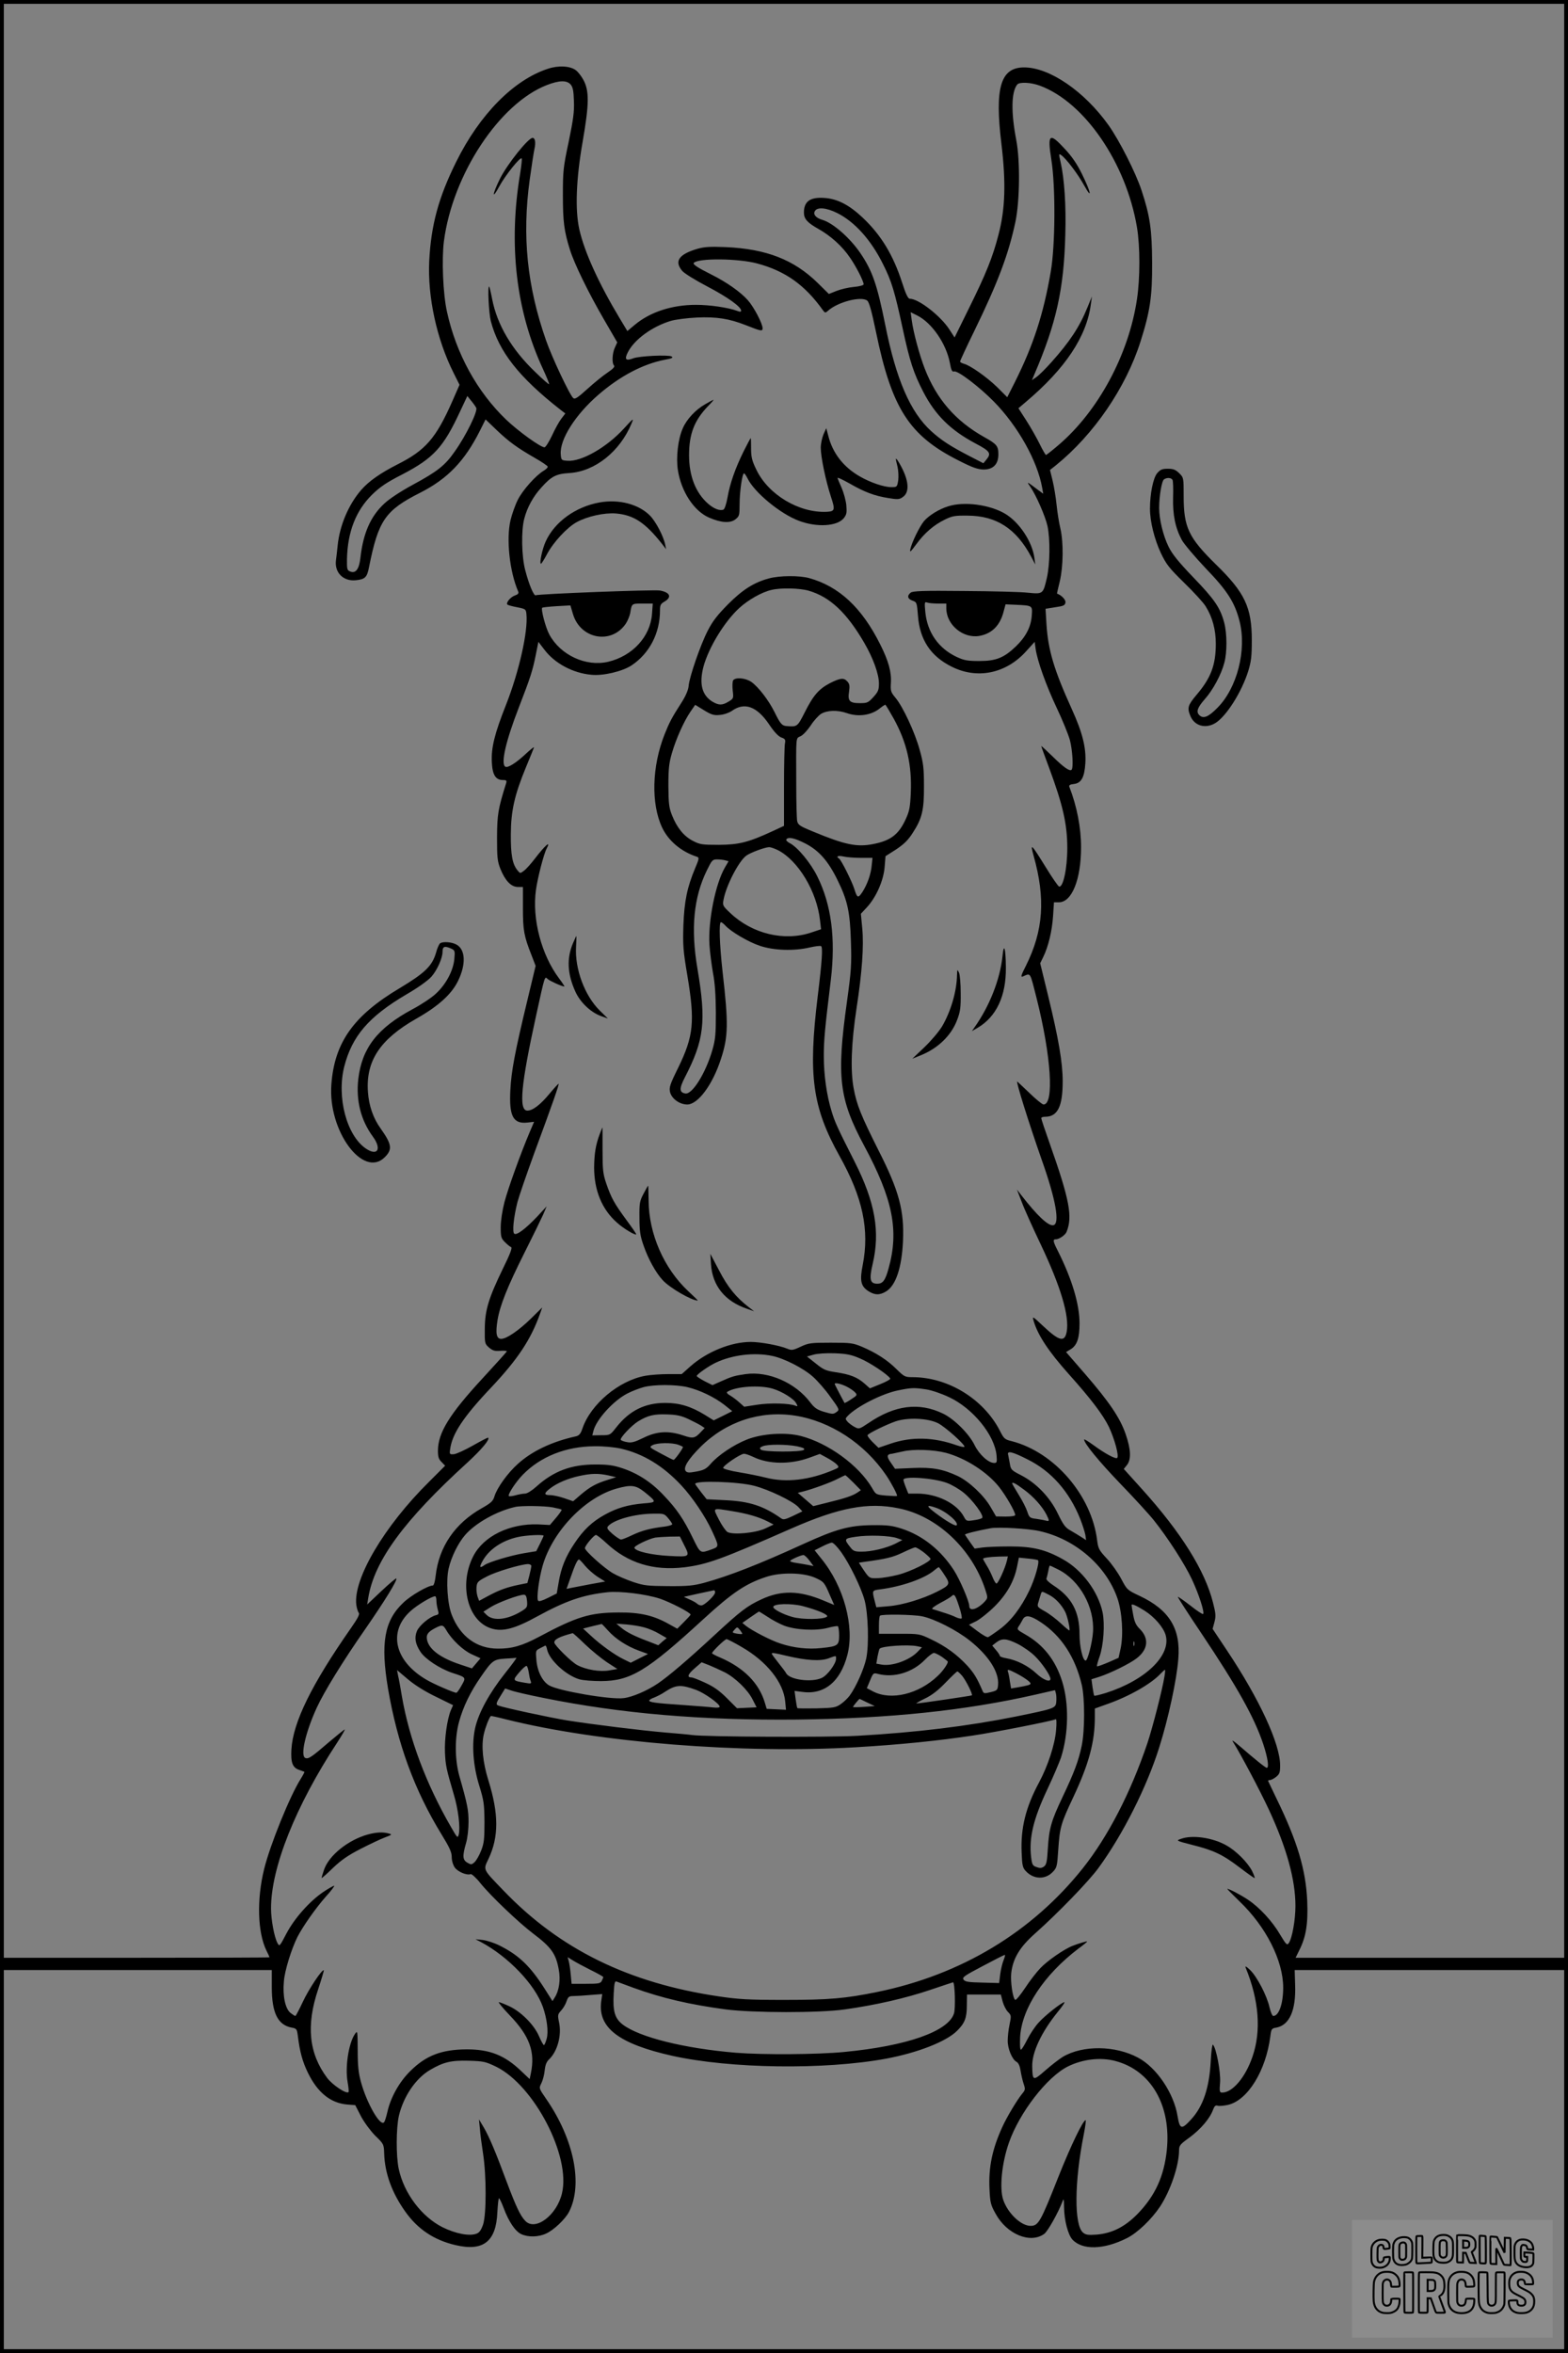
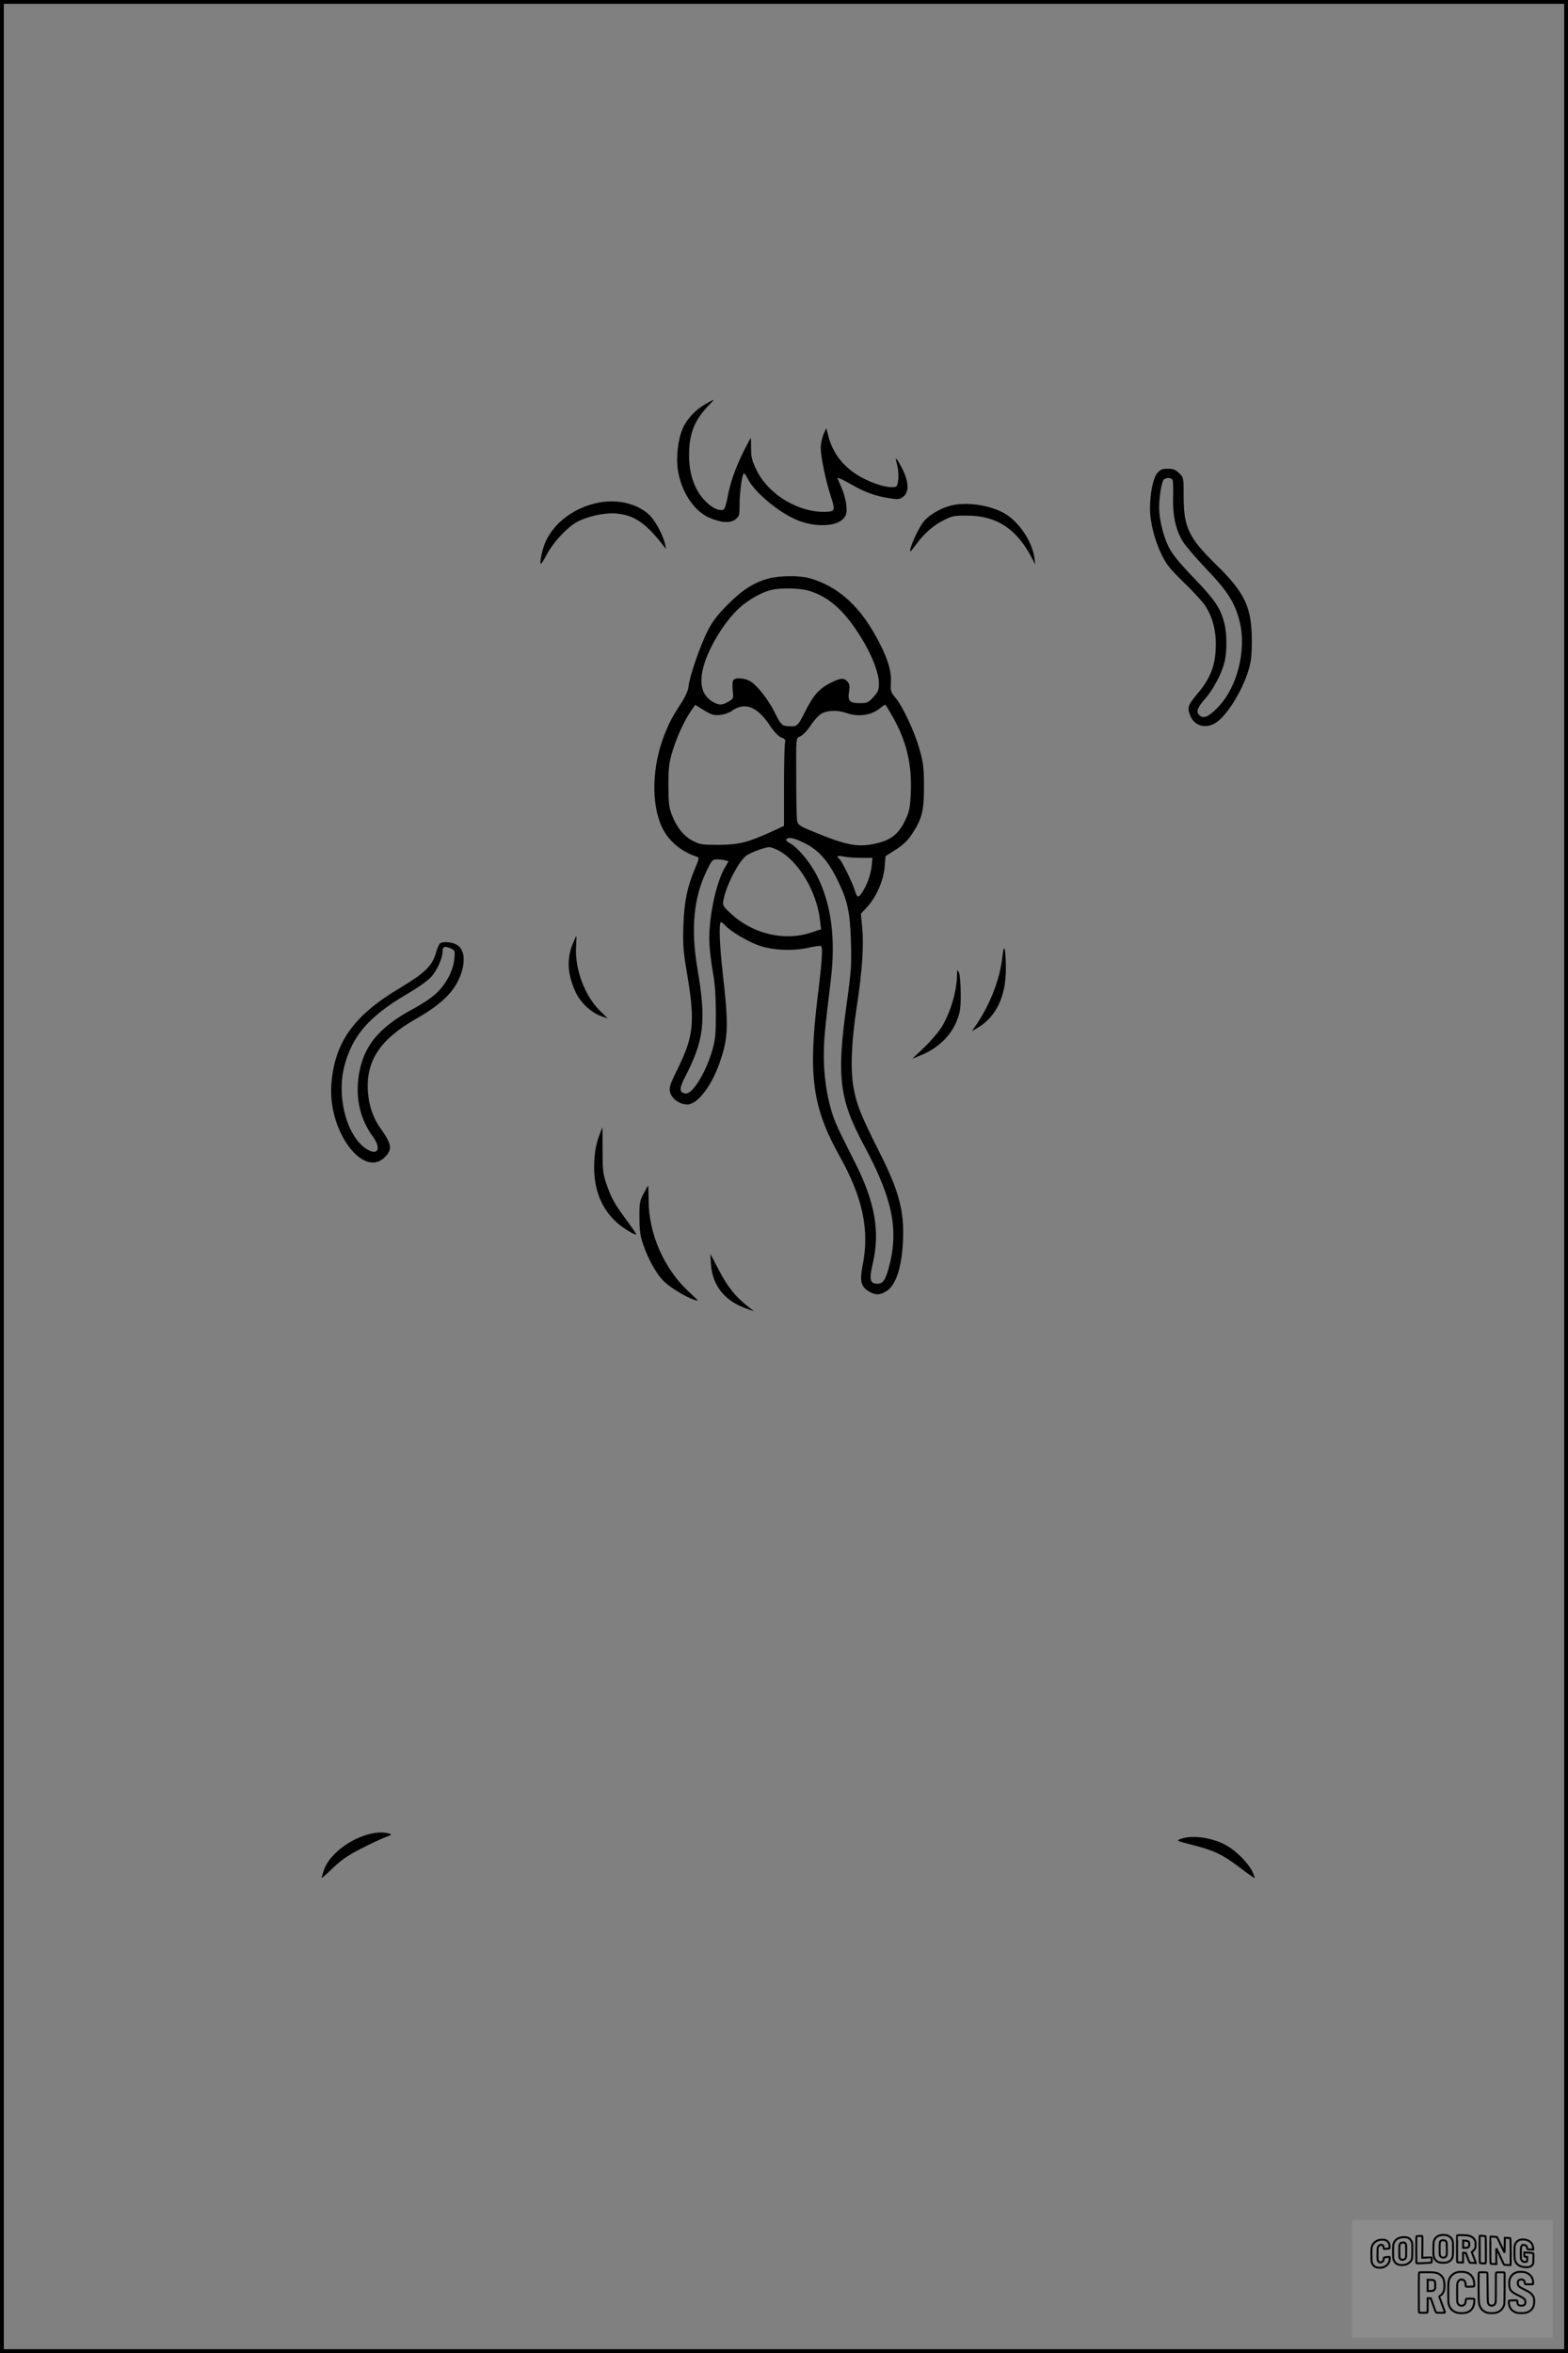
<svg xmlns="http://www.w3.org/2000/svg" version="1.0" width="1024pt" height="1536pt" viewBox="0 0 1024 1536" preserveAspectRatio="xMidYMid meet">
  <rect x="0" y="0" width="1024" height="1536" fill="#808080" stroke="none" />
  <g transform="translate(0.00 0.00) scale(1)">
    <g transform="translate(0,1536) scale(0.1,-0.1)" fill="#000000" stroke="none">
-       <path d="M3578 14911 c-224 -73 -446 -299 -598 -606 -116 -233 -165 -414 -177 -650 -11 -233 49 -510 159 -729 l39 -78 -47 -107 c-107 -243 -176 -321 -359 -413 -110 -56 -185 -108 -235 -165 -83 -95 -142 -233 -155 -365 -4 -34 -8 -78 -11 -96 -10 -79 47 -137 127 -130 63 6 76 18 89 86 61 305 105 370 335 486 179 91 290 207 389 404 l37 74 73 -70 c81 -77 134 -115 250 -182 44 -25 81 -50 83 -56 2 -5 -10 -17 -25 -26 -53 -31 -140 -129 -171 -192 -17 -34 -38 -94 -47 -132 -29 -122 -6 -336 50 -465 5 -12 0 -19 -23 -27 -28 -10 -59 -48 -47 -59 3 -3 31 -11 63 -17 56 -11 58 -13 61 -46 11 -112 -48 -374 -133 -590 -75 -189 -98 -282 -93 -376 4 -83 25 -116 73 -116 23 0 26 -4 20 -22 -52 -166 -58 -201 -59 -351 0 -133 2 -156 22 -207 31 -77 70 -118 114 -118 l33 0 0 -137 c0 -146 7 -184 56 -308 l27 -70 -54 -225 c-82 -340 -105 -464 -111 -586 -9 -170 18 -222 111 -212 l44 5 -29 -68 c-58 -137 -141 -366 -165 -458 -14 -55 -24 -121 -24 -163 0 -63 3 -72 28 -97 15 -15 33 -30 40 -32 9 -3 -6 -44 -53 -139 -94 -194 -118 -272 -119 -393 -1 -97 0 -99 28 -124 24 -20 38 -24 73 -21 23 2 43 0 43 -3 0 -3 -71 -82 -157 -175 -218 -236 -293 -357 -293 -475 0 -39 5 -55 24 -73 l23 -24 -104 -104 c-294 -290 -498 -636 -476 -805 3 -21 10 -44 16 -51 7 -9 -5 -34 -49 -97 -260 -372 -380 -617 -391 -795 -5 -87 8 -120 52 -134 17 -6 31 -11 33 -12 2 -1 -9 -22 -24 -46 -70 -110 -201 -433 -239 -589 -49 -198 -43 -411 14 -530 12 -23 21 -44 21 -46 0 -2 -396 -3 -880 -3 l-880 0 0 -40 0 -40 888 0 887 0 0 -113 c0 -166 39 -246 130 -263 32 -6 34 -9 40 -53 13 -105 30 -168 66 -242 63 -129 148 -198 257 -207 l52 -4 37 -72 c22 -41 61 -94 93 -127 56 -54 57 -56 59 -118 4 -128 51 -256 137 -377 82 -116 188 -187 330 -220 180 -42 264 23 272 214 3 50 7 92 11 92 3 0 17 -28 30 -63 33 -89 76 -153 115 -171 45 -21 112 -20 163 4 49 22 124 93 149 141 92 179 33 473 -148 736 -49 71 -49 71 -33 103 9 17 19 54 22 83 4 38 12 59 31 76 53 52 81 156 63 239 -10 48 -9 53 14 78 13 14 29 41 35 60 10 29 16 34 44 34 18 0 68 3 111 7 l78 6 -7 -49 c-22 -171 116 -276 464 -354 379 -84 992 -93 1395 -19 205 38 393 111 464 181 51 50 65 85 65 165 l1 73 110 0 111 0 12 -46 c7 -25 22 -55 35 -68 21 -21 22 -25 10 -82 -7 -32 -12 -79 -12 -104 -1 -53 29 -124 57 -139 13 -7 22 -26 27 -58 4 -26 13 -65 20 -86 12 -35 11 -40 -10 -65 -32 -39 -99 -150 -129 -216 -66 -144 -91 -264 -84 -406 4 -88 8 -104 40 -161 73 -134 227 -198 318 -131 23 17 90 137 117 207 10 27 11 25 12 -35 1 -84 26 -178 54 -209 65 -71 206 -67 357 9 69 35 159 121 216 206 68 104 123 266 124 365 0 34 6 41 70 87 71 53 131 122 152 180 9 24 16 31 31 26 10 -3 41 0 68 6 128 31 246 222 275 447 6 48 8 52 39 57 86 16 129 113 123 278 l-3 98 893 0 892 0 0 40 0 40 -890 0 -889 0 24 49 c44 87 58 171 52 321 -9 204 -64 389 -201 670 -28 58 -52 108 -54 113 -2 4 3 7 11 7 8 0 26 9 41 21 22 18 26 28 26 74 0 142 -135 433 -347 751 l-94 141 12 44 c10 38 9 56 -9 126 -53 211 -208 458 -463 741 l-120 133 21 26 c28 36 26 101 -9 202 -37 106 -105 207 -264 391 l-125 144 30 18 c42 26 58 73 58 169 0 125 -49 288 -140 470 -34 66 -36 79 -15 79 22 0 62 28 70 48 41 99 20 210 -109 575 -31 87 -56 162 -56 168 0 5 11 9 25 9 82 0 115 67 115 231 0 122 -27 279 -94 554 l-53 217 20 41 c34 70 57 168 64 265 l6 92 32 0 c85 0 145 149 145 360 0 126 -27 267 -77 395 -3 9 6 15 28 17 50 5 71 42 77 136 6 102 -19 200 -88 352 -117 258 -155 385 -166 556 l-6 100 63 10 c55 8 64 12 67 31 3 18 -26 48 -55 58 -1 0 7 36 18 80 23 98 25 253 4 345 -9 36 -20 106 -25 155 -5 50 -17 121 -26 158 l-17 69 39 31 c247 200 456 505 552 807 63 198 77 295 76 515 -1 216 -14 306 -69 472 -38 116 -145 326 -215 425 -158 222 -386 378 -552 378 -154 0 -193 -132 -148 -501 30 -250 25 -423 -19 -590 -38 -148 -82 -257 -196 -487 l-91 -185 -33 51 c-58 90 -202 202 -260 202 -11 0 -26 31 -49 103 -59 183 -138 313 -259 427 -88 83 -166 123 -251 128 -92 6 -132 -23 -132 -96 0 -41 23 -66 94 -106 82 -46 157 -114 207 -188 41 -59 89 -154 89 -174 0 -6 -27 -14 -63 -17 -35 -3 -86 -15 -114 -26 l-50 -20 -74 73 c-155 151 -334 221 -600 233 -100 4 -137 2 -184 -11 -122 -36 -153 -81 -100 -144 13 -16 87 -62 166 -103 133 -70 219 -132 219 -157 0 -8 -7 -9 -27 -1 -56 21 -177 39 -267 39 -157 0 -299 -46 -400 -130 l-49 -41 -50 83 c-137 228 -231 434 -264 582 -28 127 -21 325 22 571 43 247 44 333 4 405 -13 24 -35 52 -49 62 -38 28 -114 32 -182 9z m148 -102 c15 -17 20 -40 22 -108 3 -70 -4 -120 -34 -266 -36 -168 -38 -192 -38 -350 0 -173 8 -234 46 -355 29 -93 121 -281 222 -455 l87 -150 -15 -33 c-18 -37 -21 -103 -6 -118 7 -7 -6 -22 -42 -46 -29 -19 -88 -67 -132 -107 -63 -57 -81 -69 -92 -60 -23 19 -139 265 -178 377 -124 354 -157 680 -107 1047 12 87 26 178 31 201 10 44 5 74 -12 74 -28 0 -164 -170 -212 -265 -51 -103 -56 -146 -5 -51 40 73 136 193 146 182 3 -3 -2 -47 -10 -98 -78 -464 -27 -899 149 -1277 24 -52 42 -96 40 -99 -3 -2 -44 34 -91 80 -153 146 -249 309 -281 476 -8 42 -17 78 -19 81 -12 11 -3 -171 10 -224 52 -200 184 -368 458 -582 l29 -22 -26 -34 c-14 -18 -42 -68 -61 -110 -20 -42 -42 -77 -49 -77 -26 0 -170 104 -250 180 -190 182 -327 431 -387 705 -26 116 -35 342 -20 460 57 437 363 900 673 1020 80 31 129 32 154 4z m3067 -9 c291 -109 561 -504 632 -923 21 -127 21 -332 0 -471 -54 -361 -253 -730 -512 -951 -42 -36 -79 -65 -82 -65 -3 0 -22 32 -41 71 -19 39 -58 108 -87 153 l-52 81 47 40 c260 219 399 429 426 640 l7 50 -29 -71 c-52 -128 -116 -225 -238 -361 -35 -39 -78 -82 -95 -94 l-30 -21 16 38 c143 333 193 557 202 910 6 193 -6 368 -31 477 -12 53 -12 56 5 44 32 -23 107 -121 149 -197 55 -99 45 -46 -15 76 -31 63 -65 113 -111 162 -101 110 -115 99 -88 -71 28 -175 26 -559 -4 -731 -48 -279 -114 -480 -234 -720 l-50 -99 -66 66 c-68 66 -177 143 -219 153 -13 4 -23 10 -23 14 0 5 42 96 94 202 154 316 222 498 267 708 29 137 32 399 6 535 -35 182 -33 314 6 363 14 18 89 15 150 -8z m-1325 -831 c114 -57 221 -176 299 -334 56 -111 76 -179 127 -415 47 -219 72 -295 136 -419 79 -152 178 -249 339 -335 97 -51 107 -65 72 -107 l-19 -23 -93 48 c-124 64 -183 103 -247 161 -137 124 -230 338 -301 695 -53 263 -84 353 -164 470 -68 99 -178 195 -247 215 -41 12 -61 35 -49 56 15 29 75 24 147 -12z m-523 -329 c184 -49 312 -141 429 -305 13 -18 16 -19 33 -4 64 58 216 97 256 67 13 -9 29 -67 58 -206 103 -499 217 -676 539 -838 92 -47 125 -58 163 -59 63 0 97 34 97 99 0 54 -10 67 -93 113 -187 105 -311 248 -388 447 -35 90 -75 239 -85 317 l-7 51 44 -22 c95 -48 188 -183 212 -308 9 -50 15 -61 28 -57 23 8 166 -101 260 -197 157 -160 284 -387 315 -562 l7 -39 -33 24 c-77 58 -77 58 -52 22 38 -54 99 -194 113 -258 18 -88 16 -246 -4 -336 -25 -108 -25 -108 -126 -98 -46 5 -233 10 -416 11 -269 3 -335 0 -348 -11 -25 -20 -20 -41 12 -52 28 -10 29 -12 36 -100 12 -156 83 -263 220 -331 165 -83 352 -46 483 97 l59 65 6 -44 c11 -79 68 -239 138 -387 38 -80 76 -174 86 -210 17 -64 24 -181 11 -194 -12 -12 -52 16 -125 88 -40 39 -73 69 -73 67 0 -3 22 -64 49 -136 92 -247 121 -374 121 -530 0 -133 -27 -260 -54 -251 -6 2 -45 58 -86 125 -96 155 -104 163 -80 76 79 -281 64 -489 -50 -718 -30 -59 -36 -76 -22 -71 55 23 46 37 92 -143 95 -377 115 -692 45 -692 -8 0 -50 34 -92 75 -43 41 -79 75 -80 75 -9 0 75 -268 160 -511 93 -262 120 -418 76 -427 -33 -6 -104 60 -211 198 l-27 35 31 -80 c16 -44 72 -168 123 -275 132 -278 190 -471 171 -574 -13 -70 -49 -61 -155 39 -68 64 -70 65 -61 33 27 -93 97 -199 228 -346 147 -164 225 -267 264 -347 37 -79 67 -189 54 -202 -9 -10 -81 29 -153 82 -35 25 -63 43 -63 38 0 -25 95 -141 237 -289 90 -93 188 -200 219 -239 91 -114 200 -283 248 -385 45 -96 84 -216 73 -226 -3 -3 -41 21 -83 55 -43 33 -80 59 -82 57 -2 -2 67 -109 153 -237 237 -354 346 -549 405 -725 29 -88 39 -154 23 -154 -9 0 -79 57 -175 140 -43 37 -57 46 -45 28 48 -76 176 -317 234 -442 116 -250 173 -457 173 -628 0 -92 -22 -213 -44 -243 -11 -15 -17 -9 -56 56 -52 89 -135 178 -210 228 -48 32 -122 71 -135 71 -3 0 33 -36 79 -81 174 -166 286 -388 286 -564 0 -105 -28 -185 -65 -185 -6 0 -17 25 -24 55 -17 78 -83 203 -127 245 -25 24 -34 29 -29 15 87 -212 103 -413 44 -582 -46 -134 -130 -233 -197 -233 -18 0 -19 6 -14 68 4 67 -25 223 -47 245 -4 4 -11 -43 -14 -105 -9 -177 -50 -298 -128 -383 -63 -69 -74 -66 -89 22 -24 149 -137 317 -258 381 -149 80 -360 82 -490 6 -23 -14 -75 -54 -115 -89 -81 -71 -84 -70 -86 26 -2 92 60 224 168 357 28 34 47 62 42 62 -16 0 -126 -86 -168 -133 -24 -26 -57 -76 -75 -112 -18 -36 -36 -65 -41 -65 -6 0 -7 36 -5 83 11 187 156 406 381 577 32 23 57 44 57 46 0 4 -57 -13 -95 -28 -55 -21 -166 -98 -211 -146 -25 -26 -70 -84 -100 -130 -30 -45 -59 -80 -64 -77 -16 10 -32 118 -26 175 11 95 55 169 154 257 151 134 355 345 417 431 159 218 315 528 396 787 58 183 114 440 124 575 17 198 -59 321 -252 412 -81 38 -83 40 -120 110 -21 40 -63 100 -94 133 -51 55 -57 65 -64 120 -36 293 -279 575 -557 647 -46 11 -52 16 -78 68 -107 208 -339 350 -571 350 -49 0 -54 3 -105 53 -59 59 -134 107 -226 146 -58 24 -74 26 -203 26 -130 0 -144 -2 -196 -26 -51 -24 -59 -25 -88 -13 -50 21 -175 44 -238 44 -130 0 -288 -65 -395 -160 l-56 -50 -89 0 c-49 0 -116 -5 -149 -11 -172 -31 -356 -185 -410 -343 -12 -36 -22 -47 -42 -52 -159 -35 -288 -97 -380 -180 -67 -60 -136 -156 -153 -212 -9 -31 -22 -43 -82 -77 -176 -99 -281 -253 -302 -442 -4 -37 -12 -63 -18 -63 -32 0 -144 -65 -193 -112 -124 -117 -150 -263 -100 -561 62 -361 172 -662 349 -951 53 -86 67 -117 67 -148 0 -24 8 -51 20 -69 20 -28 79 -53 104 -43 6 2 36 -24 64 -60 69 -85 251 -258 345 -329 117 -88 148 -132 166 -234 13 -67 2 -139 -26 -182 l-15 -24 -50 79 c-95 150 -170 221 -296 284 -34 17 -83 33 -109 36 l-48 5 35 -18 c180 -96 353 -277 405 -423 27 -77 38 -163 25 -209 -6 -22 -14 -41 -18 -41 -4 0 -18 26 -32 58 -31 73 -116 159 -193 195 -32 15 -63 27 -69 27 -6 0 26 -39 71 -86 129 -134 167 -238 138 -377 l-8 -39 -57 54 c-107 102 -204 140 -354 140 -164 -1 -265 -39 -369 -142 -72 -71 -129 -173 -150 -270 -7 -30 -16 -59 -21 -64 -25 -29 -112 123 -150 260 -17 61 -22 108 -22 210 -1 130 -1 131 -19 105 -41 -62 -64 -215 -47 -312 6 -34 9 -63 6 -66 -14 -14 -104 46 -139 92 -120 160 -139 343 -59 580 22 66 38 122 37 123 -10 11 -100 -125 -137 -205 -24 -51 -46 -93 -49 -93 -4 0 -18 9 -32 20 -34 27 -52 111 -43 206 5 70 49 210 88 289 36 70 119 188 185 263 36 39 60 72 55 72 -5 0 -37 -18 -70 -40 -90 -61 -189 -172 -242 -273 -44 -84 -45 -85 -58 -61 -21 39 -42 152 -42 225 -1 266 161 671 431 1082 31 48 54 87 50 87 -3 0 -49 -37 -101 -81 -117 -101 -136 -113 -156 -105 -34 13 0 165 74 327 47 103 171 305 317 514 128 185 212 321 203 331 -3 2 -47 -35 -98 -83 l-92 -87 7 44 c40 242 234 506 648 883 92 85 147 150 135 162 -2 2 -46 -21 -99 -51 -53 -30 -110 -56 -125 -57 -27 -2 -29 0 -25 28 12 103 85 214 271 410 172 183 257 311 317 480 l14 40 -73 -72 c-81 -79 -160 -133 -195 -133 -31 0 -38 35 -24 122 16 97 66 221 177 442 52 103 106 214 120 245 l24 56 -62 -67 c-74 -78 -133 -123 -149 -112 -15 9 -5 106 20 206 11 41 61 186 111 323 122 330 162 446 158 450 -1 2 -28 -27 -58 -63 -61 -74 -111 -112 -146 -112 -58 0 -42 169 57 620 60 273 55 257 77 238 15 -13 93 -48 108 -48 2 0 -13 24 -35 53 -116 155 -177 388 -151 577 11 80 51 235 70 271 30 56 -10 21 -76 -65 -26 -34 -58 -70 -72 -80 -25 -19 -25 -19 -43 3 -33 41 -44 100 -43 236 1 153 24 255 99 437 26 62 49 120 52 128 4 8 -20 -10 -53 -41 -63 -59 -118 -94 -134 -84 -31 19 3 167 88 386 75 194 90 239 111 344 l17 85 39 -51 c68 -90 186 -153 307 -164 77 -8 202 22 262 61 117 78 186 210 186 358 0 36 4 44 30 59 49 29 36 60 -30 72 -38 7 -797 -22 -811 -31 -12 -7 -45 70 -69 164 -24 90 -27 260 -6 337 19 73 58 144 111 202 66 74 97 90 185 95 166 11 329 141 404 323 16 38 14 37 -49 -32 -112 -123 -278 -218 -369 -211 -40 3 -41 4 -44 42 -8 96 95 259 247 390 139 120 288 199 430 227 50 9 60 14 46 22 -23 12 -209 3 -249 -12 -49 -19 -60 -8 -36 39 42 83 158 168 280 205 30 9 107 19 170 22 128 6 212 -7 321 -50 101 -40 109 -41 109 -20 0 31 -57 139 -96 183 -49 55 -139 118 -239 168 -90 45 -123 67 -114 76 31 32 291 29 414 -4z m-1835 -942 c12 -21 -66 -181 -140 -285 -63 -91 -112 -130 -275 -218 -76 -41 -152 -91 -185 -122 -89 -82 -138 -193 -156 -352 -8 -75 -30 -106 -66 -92 -21 8 -23 14 -22 82 4 177 58 315 163 419 52 51 94 80 200 134 203 106 267 176 376 411 l47 100 24 -30 c14 -16 29 -38 34 -47z m3016 -1278 l54 0 0 -32 c1 -108 111 -198 217 -179 81 15 134 68 157 158 l13 48 69 -3 c108 -5 107 -5 102 -71 -5 -74 -40 -140 -105 -202 -78 -74 -129 -94 -238 -94 -76 0 -98 4 -146 26 -120 56 -193 161 -206 293 -6 63 -5 69 11 63 10 -4 42 -7 72 -7z m-1868 -68 c-11 -148 -127 -274 -286 -312 -145 -34 -311 43 -384 177 -25 45 -57 168 -47 176 2 2 45 7 94 10 l90 5 17 -57 c49 -164 252 -200 345 -62 12 18 25 50 29 70 10 62 9 61 80 61 l67 0 -5 -68z m1359 -4860 c61 -25 182 -105 197 -131 3 -4 -26 -21 -64 -36 l-69 -28 -36 32 c-47 41 -93 59 -185 73 -67 10 -81 16 -132 57 l-58 46 43 12 c25 7 81 11 138 9 78 -3 109 -9 166 -34z m-575 17 c79 -16 206 -81 268 -137 30 -27 82 -86 114 -132 57 -78 59 -83 41 -96 -23 -17 -26 -17 -88 1 -41 13 -59 25 -86 61 -97 128 -273 205 -422 184 -70 -10 -89 -15 -160 -47 l-56 -25 -52 26 c-28 15 -51 30 -51 34 1 11 80 66 125 87 109 51 251 68 367 44z m484 -199 c23 -11 49 -29 58 -39 16 -17 14 -20 -25 -45 -22 -15 -42 -26 -44 -24 -2 3 -56 105 -63 121 -7 14 32 7 74 -13z m-1037 -5 c83 -20 176 -65 242 -116 l51 -41 -60 -30 -61 -30 -58 36 c-90 55 -165 78 -258 78 -133 0 -234 -50 -320 -159 -40 -51 -40 -52 -99 -52 l-58 -1 7 28 c18 75 132 200 223 246 29 15 76 33 105 41 69 18 207 18 286 0z m557 -10 c61 -18 139 -66 154 -96 11 -20 10 -21 -6 -15 -40 16 -168 19 -250 6 l-84 -13 -28 25 c-15 14 -42 35 -60 46 -23 13 -30 22 -21 27 55 35 211 45 295 20z m1004 -5 c37 -6 101 -28 149 -51 155 -73 296 -246 309 -379 4 -45 2 -50 -15 -50 -38 0 -98 55 -128 116 -36 74 -132 170 -206 206 -157 76 -315 56 -488 -62 -58 -39 -62 -40 -88 -26 -16 8 -36 23 -47 34 -17 20 -17 21 1 40 60 62 227 146 329 166 87 18 104 18 184 6z m-1555 -193 c33 -16 71 -35 83 -43 l24 -16 -24 -25 c-40 -43 -52 -45 -117 -23 -96 32 -173 27 -259 -16 -58 -28 -78 -34 -107 -28 -19 3 -38 10 -41 15 -7 12 70 94 114 121 62 38 103 48 187 45 63 -2 93 -8 140 -30z m697 22 c231 -36 454 -182 595 -389 34 -50 76 -130 71 -135 -2 -2 -33 -1 -70 2 -67 6 -68 6 -93 50 -87 148 -287 293 -465 339 -101 26 -253 16 -352 -23 -86 -34 -188 -102 -238 -160 -28 -32 -44 -40 -92 -49 -48 -9 -60 -8 -70 3 -18 22 16 77 97 158 166 165 390 239 617 204z m933 -49 c47 -23 183 -145 173 -155 -3 -3 -25 2 -49 10 -152 54 -294 58 -433 11 l-79 -27 -38 37 c-21 21 -36 41 -33 46 8 13 123 69 184 90 79 26 207 21 275 -12z m-1696 -141 c17 -6 31 -13 31 -15 0 -10 -53 -84 -61 -84 -4 0 -42 19 -84 42 -75 40 -77 41 -54 54 29 16 125 18 168 3z m775 -10 c41 -9 54 -15 46 -23 -16 -16 -265 -15 -281 1 -10 10 -7 14 12 22 34 14 154 13 223 0z m-1151 -15 c146 -33 277 -112 397 -241 72 -77 157 -203 199 -295 48 -104 48 -104 -1 -122 -76 -27 -73 -29 -123 73 -60 124 -106 191 -189 278 -81 87 -169 144 -270 178 -60 20 -94 25 -178 25 -158 0 -273 -43 -386 -145 -29 -26 -60 -45 -73 -45 -13 0 -41 -5 -62 -11 -22 -6 -41 -8 -44 -5 -9 9 45 92 91 139 116 119 282 185 469 186 56 1 129 -6 170 -15z m2125 -28 c129 -35 269 -125 347 -223 44 -56 105 -161 105 -183 0 -6 -26 -10 -62 -10 l-63 1 -35 60 c-43 76 -141 168 -214 203 -98 46 -168 59 -296 53 l-115 -5 -28 41 c-28 39 -26 55 8 57 6 1 37 8 70 15 70 17 202 12 283 -9z m533 -43 c154 -76 272 -210 343 -387 15 -38 30 -85 34 -105 l5 -35 -29 19 c-16 10 -48 30 -71 43 -35 19 -48 36 -84 110 -51 107 -140 200 -241 252 -63 32 -67 37 -73 75 -4 22 -9 48 -11 58 -9 29 27 21 127 -30z m-1793 17 c100 -49 243 -51 367 -6 l69 25 48 -26 c26 -14 55 -34 64 -44 15 -17 14 -19 -22 -34 -157 -67 -310 -85 -442 -51 -40 10 -119 26 -174 35 -56 9 -103 22 -105 28 -5 13 112 93 136 93 10 0 36 -9 59 -20z m-946 -121 l52 -12 -54 -17 c-75 -23 -116 -45 -176 -96 l-51 -44 -58 20 c-32 11 -73 20 -92 20 -42 0 -42 12 0 44 45 35 116 65 190 81 78 17 123 18 189 4z m1602 -48 l48 -49 -24 -16 c-31 -21 -84 -38 -195 -65 l-92 -23 -51 44 -50 43 32 8 c67 17 184 60 228 83 25 13 47 23 50 24 3 0 27 -22 54 -49z m609 -1 c33 -12 82 -41 110 -64 60 -48 136 -152 121 -165 -5 -5 -30 -12 -56 -15 -44 -7 -48 -5 -62 21 -46 88 -175 153 -307 153 l-57 0 -16 40 c-9 22 -16 45 -16 50 0 26 196 12 283 -20z m-1258 -19 c97 -25 250 -99 288 -138 l27 -29 -60 -29 c-50 -24 -64 -27 -78 -17 -116 82 -209 112 -367 119 l-120 6 -37 47 c-21 27 -38 51 -38 53 0 24 282 15 385 -12z m1762 -25 c62 -45 119 -109 147 -163 20 -40 20 -45 -1 -40 -10 3 -39 8 -64 12 -43 5 -47 8 -60 47 -7 22 -32 72 -56 110 -24 39 -43 72 -43 74 0 12 24 0 77 -40z m-2480 -14 c84 -68 84 -69 -4 -76 -103 -9 -174 -30 -252 -73 -85 -47 -141 -100 -200 -189 -57 -85 -87 -158 -103 -256 l-12 -70 -58 -29 c-38 -19 -59 -25 -64 -18 -11 18 6 146 30 229 66 227 280 448 487 504 91 25 121 21 176 -22z m-597 -102 c30 -6 55 -12 58 -15 2 -2 -14 -26 -36 -52 l-41 -48 -75 4 c-188 7 -359 -77 -426 -209 -95 -188 -35 -425 121 -471 72 -22 152 -1 297 79 189 103 297 140 458 158 83 9 252 -12 344 -42 70 -24 200 -91 200 -104 0 -3 -20 -25 -44 -49 l-43 -43 -54 30 c-101 57 -189 77 -329 76 -188 -1 -273 -27 -520 -159 -109 -58 -177 -78 -269 -77 -138 0 -246 80 -301 221 -28 71 -38 225 -20 302 17 75 62 166 107 218 67 78 207 157 328 184 39 9 193 7 245 -3z m2258 -6 c252 -50 480 -265 567 -532 17 -53 17 -53 -6 -79 -47 -49 -99 -64 -99 -27 0 30 -62 174 -100 233 -86 133 -204 227 -341 272 -63 20 -92 24 -194 23 -149 -2 -234 -25 -451 -124 -286 -131 -484 -208 -644 -252 -72 -19 -108 -23 -235 -22 -135 1 -158 3 -230 27 -44 15 -103 40 -132 57 -57 33 -183 146 -183 164 0 16 59 86 72 86 6 0 37 -24 69 -54 140 -130 306 -181 509 -157 150 19 238 51 700 254 310 136 499 172 698 131z m243 4 c66 -22 154 -97 136 -115 -8 -7 -67 27 -136 79 -64 48 -64 58 0 36z m-1327 -23 c98 -16 170 -37 230 -67 l38 -20 -53 -25 c-63 -30 -210 -44 -248 -24 -11 7 -37 43 -56 81 -41 81 -47 77 89 55z m-420 -46 c14 -17 26 -34 26 -39 0 -5 -21 -11 -47 -15 -94 -11 -150 -26 -212 -55 -35 -17 -68 -30 -75 -30 -7 0 -31 16 -55 36 -34 30 -40 39 -30 51 36 42 173 81 296 82 68 1 72 0 97 -30z m2426 -84 c232 -52 433 -225 507 -437 31 -88 41 -240 21 -331 l-13 -59 -68 -30 c-38 -16 -71 -28 -73 -25 -2 2 5 30 17 63 26 75 35 211 20 287 -29 138 -135 280 -261 349 -113 63 -196 83 -345 83 -71 0 -152 -3 -180 -7 l-50 -7 -30 42 c-16 23 -31 45 -33 49 -3 5 75 25 168 42 50 9 247 -2 320 -19z m-3240 -30 c0 -3 -11 -27 -24 -53 l-24 -48 -79 -13 c-89 -15 -228 -57 -258 -77 -33 -24 -37 -16 -13 27 42 75 126 132 228 155 56 13 170 18 170 9z m2309 -16 l34 -12 -46 -24 c-59 -29 -157 -53 -222 -52 -43 0 -53 4 -72 29 -42 53 -41 57 34 68 83 13 226 8 272 -9z m-1394 -39 c43 -84 43 -84 -93 -77 -117 6 -222 30 -229 53 -4 12 94 59 137 67 14 2 55 5 92 6 l68 1 25 -50z m1029 -53 c55 -77 130 -231 152 -312 24 -87 30 -292 11 -382 -16 -72 -67 -186 -109 -243 -12 -16 -38 -41 -57 -54 -33 -23 -47 -25 -158 -28 -67 -1 -124 -1 -126 2 -2 3 -7 29 -11 59 l-7 53 46 -6 c146 -22 253 64 299 241 48 185 -23 448 -170 628 l-44 55 48 24 c26 14 55 25 64 26 10 0 36 -27 62 -63z m537 1 c23 -18 44 -38 46 -43 5 -17 -129 -84 -212 -105 -43 -11 -102 -21 -131 -22 -58 -2 -57 -3 -107 73 l-18 28 33 5 c148 20 187 30 251 60 40 19 77 35 84 35 6 1 31 -14 54 -31z m-745 -55 l27 -36 -34 7 c-19 4 -53 9 -76 13 -24 3 -43 9 -43 13 0 7 66 37 86 39 7 1 24 -15 40 -36z m1290 0 c-12 -51 -59 -154 -69 -150 -5 1 -17 21 -25 42 -9 22 -26 57 -39 77 -13 21 -23 40 -23 42 0 7 41 13 104 15 l58 1 -6 -27z m203 2 c11 -12 -21 -124 -58 -200 -53 -110 -119 -197 -193 -251 -35 -26 -68 -48 -75 -51 -6 -3 -37 15 -68 38 l-57 43 49 24 c26 14 80 57 119 96 79 79 127 164 146 259 l12 59 60 -6 c33 -3 62 -8 65 -11z m-2959 -35 c17 -21 54 -54 81 -72 l51 -32 -94 -17 c-51 -10 -108 -21 -125 -24 l-33 -7 24 68 c29 85 47 124 57 124 4 0 21 -18 39 -40z m-350 -2 c0 -7 -6 -35 -13 -63 l-13 -49 -55 -11 c-81 -17 -127 -34 -197 -71 l-63 -34 -10 27 c-5 15 -9 43 -7 62 3 33 8 39 66 69 59 32 221 80 270 82 12 0 22 -6 22 -12z m3442 -24 c140 -71 237 -246 226 -408 -5 -70 -35 -186 -48 -186 -19 0 -40 91 -40 172 0 147 -51 242 -171 319 -29 19 -48 37 -45 45 3 7 8 29 12 48 3 20 8 36 10 36 3 0 28 -12 56 -26z m-744 -35 c40 -60 37 -66 -50 -110 -93 -47 -226 -87 -314 -94 l-81 -7 -12 46 c-16 64 -16 64 37 71 141 18 289 70 352 123 14 12 27 21 30 22 3 0 20 -23 38 -51z m-843 -19 c55 -25 59 -29 96 -116 l27 -61 -70 29 c-157 66 -276 68 -405 8 -93 -43 -134 -74 -306 -233 -178 -165 -301 -269 -370 -316 -69 -47 -166 -89 -223 -96 -84 -12 -426 47 -488 83 -44 26 -77 92 -83 166 -5 60 -5 62 23 76 16 8 32 16 35 18 4 1 9 -10 12 -26 14 -67 122 -168 210 -194 23 -7 87 -12 142 -12 193 1 299 65 667 403 190 174 277 233 411 277 96 32 245 29 322 -6z m-655 -95 c0 -19 -69 -85 -90 -85 -9 0 -21 5 -27 11 -7 7 -29 19 -50 28 l-37 17 94 21 c52 11 98 21 103 22 4 0 7 -6 7 -14z m2179 -15 c41 -20 82 -63 107 -111 15 -29 34 -115 28 -122 -2 -2 -27 19 -56 46 -29 27 -76 63 -105 79 -50 28 -51 30 -41 61 5 18 12 40 15 50 7 21 6 21 52 -3z m-3407 -41 c3 -38 1 -43 -32 -64 -94 -59 -190 -70 -233 -26 l-20 20 49 31 c46 29 180 79 215 80 13 0 18 -11 21 -41z m2821 -34 c14 -41 21 -77 17 -80 -5 -3 -22 1 -37 8 -15 8 -53 22 -83 31 -30 10 -62 20 -70 22 -9 3 10 18 50 40 35 18 68 38 74 44 18 18 24 11 49 -65z m-3413 37 c0 -15 4 -41 9 -59 8 -28 7 -32 -13 -37 -40 -10 -107 -66 -123 -103 -18 -44 -11 -84 23 -136 31 -47 125 -109 207 -137 92 -30 92 -29 61 -83 -14 -26 -29 -47 -34 -47 -16 0 -150 58 -195 85 -209 122 -253 315 -103 449 43 39 138 96 160 96 4 0 8 -12 8 -28z m2391 -36 c99 -26 172 -57 160 -69 -19 -19 -162 -21 -227 -2 -61 17 -124 50 -124 65 0 22 115 25 191 6z m2235 -31 c63 -40 121 -107 136 -157 39 -132 -130 -296 -389 -379 -40 -12 -74 -21 -77 -18 -2 2 -7 27 -11 55 l-7 52 54 17 c72 24 196 85 240 119 75 57 84 129 23 191 -26 25 -36 47 -44 91 -6 32 -11 61 -11 66 0 11 28 -1 86 -37z m-2462 -40 c29 -20 77 -45 107 -57 74 -28 206 -35 283 -15 33 9 63 14 68 11 4 -3 8 -30 8 -59 0 -66 -8 -72 -115 -83 -89 -10 -184 1 -270 30 -62 20 -187 85 -225 116 l-22 18 53 37 c29 20 54 37 56 37 2 0 27 -16 57 -35z m1008 4 c80 -16 227 -91 312 -159 123 -98 192 -206 184 -290 -3 -32 -6 -36 -48 -46 -42 -10 -46 -10 -54 10 -35 81 -54 113 -99 163 -67 72 -140 126 -235 171 -77 37 -78 37 -210 37 l-132 0 0 56 c0 31 3 59 7 62 10 11 217 8 275 -4z m774 -38 c135 -89 226 -228 269 -411 20 -88 20 -298 -1 -397 -20 -96 -48 -172 -125 -334 -74 -156 -88 -205 -96 -337 -5 -86 -9 -105 -26 -117 -14 -10 -26 -11 -47 -3 -26 8 -30 16 -36 64 -15 126 14 249 106 444 38 80 77 173 89 207 50 156 53 355 7 499 -44 139 -123 238 -241 305 -53 30 -55 33 -42 53 8 11 19 31 26 44 17 32 49 28 117 -17z m-2825 -55 c48 -54 122 -102 201 -131 l60 -22 -56 -28 -57 -29 -47 23 c-58 28 -151 95 -215 155 l-49 45 39 10 c21 5 47 12 58 14 11 3 22 5 24 6 2 0 21 -19 42 -43z m235 21 c28 -7 73 -26 99 -42 l49 -28 -28 -23 -27 -24 -66 26 c-89 33 -145 61 -179 91 l-29 24 65 -5 c36 -3 88 -11 116 -19z m-1291 -19 c36 -62 109 -131 166 -157 l57 -26 -28 -33 -28 -33 -78 26 c-123 41 -196 94 -213 152 -11 38 0 58 47 83 50 26 55 25 77 -12z m1932 -24 c-2 -2 -18 -1 -36 2 -31 6 -31 7 -14 26 17 19 18 19 36 -3 9 -12 16 -23 14 -25z m-1026 -68 c42 -40 107 -93 143 -117 l68 -44 -53 -9 c-60 -11 -151 4 -208 34 -37 18 -151 131 -151 148 0 21 33 38 120 61 3 0 39 -32 81 -73z m1024 -18 c163 -94 272 -231 283 -356 l5 -53 -63 3 -63 3 -12 40 c-38 128 -137 228 -292 295 -29 12 -53 25 -53 28 0 11 84 92 95 92 5 0 51 -23 100 -52z m1801 21 c35 -18 86 -53 113 -80 46 -45 101 -126 101 -148 0 -25 -46 -8 -92 35 -53 50 -130 88 -195 99 -24 4 -43 11 -43 15 0 5 -11 22 -25 38 l-25 30 27 21 c38 28 65 26 139 -10z m761 -11 c-3 -7 -5 -2 -5 12 0 14 2 19 5 13 2 -7 2 -19 0 -25z m-1418 -4 l32 -7 -28 -29 c-53 -56 -168 -97 -237 -84 l-33 6 8 47 c5 25 11 49 14 51 17 17 184 28 244 16z m-847 -64 c124 -29 214 -35 267 -16 54 20 51 20 51 -2 0 -32 -56 -108 -93 -125 -65 -31 -207 -13 -232 29 -5 10 -29 41 -52 70 -24 30 -43 56 -43 59 0 8 14 6 102 -15z m1010 -6 c21 -15 38 -29 38 -31 0 -15 -34 -64 -67 -94 -124 -118 -303 -161 -420 -101 l-42 22 21 50 c20 49 22 51 52 43 104 -27 225 9 306 92 24 25 51 45 59 45 8 0 32 -12 53 -26z m-2857 -111 c-98 -124 -168 -251 -191 -349 -25 -106 -15 -251 27 -384 29 -95 32 -117 33 -235 0 -111 -3 -138 -22 -186 -12 -31 -32 -65 -43 -75 -19 -17 -23 -17 -47 -3 -31 18 -33 43 -8 129 9 30 16 91 16 136 0 78 -7 115 -61 304 -29 106 -30 249 0 354 26 95 74 194 142 291 73 106 83 113 159 118 36 2 68 4 72 5 5 1 -30 -46 -77 -105z m1437 11 c69 -35 152 -115 183 -178 l26 -51 -64 -3 -64 -3 -66 66 c-48 48 -86 75 -141 100 -41 19 -81 35 -90 35 -31 0 -25 20 20 59 l46 40 49 -19 c27 -11 73 -32 101 -46z m-1279 -1 c3 -21 8 -46 13 -57 6 -17 3 -18 -37 -11 -83 14 -83 15 -38 68 22 26 44 45 48 42 5 -2 11 -21 14 -42z m-606 -159 l112 -55 -15 -34 c-24 -59 -42 -186 -38 -275 4 -85 8 -105 58 -275 29 -96 43 -215 32 -260 -7 -26 -9 -24 -52 51 -162 281 -271 573 -319 849 -9 55 -20 116 -25 136 l-7 37 71 -60 c45 -38 112 -80 183 -114z m3786 155 c54 -28 97 -58 97 -69 0 -8 -16 -13 -91 -26 l-36 -6 -8 47 c-3 26 -9 54 -12 61 -7 19 1 18 50 -7z m972 -21 c-13 -83 -77 -333 -112 -438 -109 -322 -256 -607 -421 -815 -333 -418 -795 -696 -1342 -808 -210 -43 -316 -52 -610 -52 -233 0 -298 4 -426 23 -589 87 -1039 308 -1406 691 -137 142 -133 133 -98 206 68 144 68 294 -1 515 -36 115 -47 226 -29 301 10 44 33 103 45 117 1 2 47 -8 101 -22 605 -151 1537 -225 2279 -182 291 17 547 43 770 77 142 21 523 96 539 106 6 4 7 -22 3 -71 -8 -95 -54 -234 -111 -341 -87 -161 -121 -298 -114 -458 3 -84 7 -100 27 -121 51 -55 127 -57 176 -6 27 28 29 37 36 144 10 148 17 172 99 346 101 215 140 359 140 519 l0 58 78 28 c146 51 288 132 351 199 14 14 26 26 29 26 2 0 1 -19 -3 -42z m-1321 2 c25 -31 70 -120 63 -127 -4 -3 -343 -53 -362 -53 -5 0 19 15 55 32 46 22 86 53 135 104 39 40 73 73 77 73 3 1 18 -13 32 -29z m-1736 -92 c53 -20 152 -90 152 -109 0 -6 -16 -8 -42 -5 -24 3 -113 10 -198 16 -180 12 -220 18 -220 29 0 5 15 14 33 20 17 7 50 23 71 38 71 46 103 48 204 11z m-997 -52 c503 -102 1034 -147 1654 -141 603 7 1097 58 1558 163 l127 29 6 -22 c3 -12 4 -37 2 -56 -4 -40 -12 -43 -263 -94 -319 -64 -651 -104 -1035 -126 -195 -11 -996 -7 -1080 5 -19 3 -96 10 -170 16 -164 14 -480 53 -650 80 -119 20 -407 82 -444 96 -20 7 -17 16 18 72 l25 40 39 -13 c21 -8 117 -30 213 -49z m2113 -30 l49 -23 -69 -5 c-38 -3 -71 -3 -73 -1 -3 2 39 53 43 53 1 0 23 -11 50 -24z m890 -1682 c-8 -19 -18 -61 -22 -92 l-7 -57 -110 3 c-89 2 -112 5 -122 19 -11 15 3 25 125 89 75 40 140 73 144 73 4 1 0 -15 -8 -35z m-2696 -64 c45 -22 82 -43 82 -46 0 -3 -5 -14 -10 -25 -9 -17 -22 -19 -104 -19 l-93 0 -6 63 c-3 34 -9 73 -13 86 l-7 25 34 -21 c19 -12 71 -40 117 -63z m279 -116 c184 -67 369 -110 602 -141 179 -23 611 -24 779 0 200 28 400 74 556 127 81 27 148 50 150 50 12 0 17 -172 6 -204 -38 -117 -308 -212 -718 -251 -177 -17 -530 -19 -706 -5 -336 28 -630 101 -739 184 -52 40 -66 87 -59 204 4 72 7 82 21 76 9 -3 58 -22 108 -40z m3148 -478 c233 -62 365 -291 335 -582 -18 -170 -76 -298 -191 -416 -82 -84 -165 -126 -266 -135 -57 -4 -72 -2 -90 13 -59 49 -57 332 5 642 10 51 15 92 12 92 -17 0 -97 -167 -176 -365 -119 -301 -132 -325 -184 -325 -62 0 -148 82 -178 169 -26 75 -10 240 37 374 69 197 249 430 386 498 98 48 214 61 310 35z m-4043 -38 c247 -123 487 -584 428 -826 -34 -144 -175 -249 -240 -179 -32 33 -61 95 -120 252 -73 197 -116 299 -151 358 l-31 52 6 -60 c2 -33 12 -107 21 -165 22 -144 22 -393 0 -461 -13 -37 -24 -53 -43 -60 -46 -18 -137 0 -222 42 -137 69 -252 222 -286 381 -18 84 -17 267 1 346 30 127 110 245 204 300 87 51 137 63 252 60 99 -3 110 -6 181 -40z" />
      <path d="M4605 12721 c-62 -35 -121 -98 -146 -157 -31 -69 -45 -190 -32 -273 22 -141 106 -268 204 -310 78 -34 138 -38 172 -11 25 20 27 26 27 97 0 82 17 203 29 203 4 0 14 -15 23 -33 44 -91 213 -231 336 -277 117 -44 250 -36 293 18 18 23 20 36 16 84 -3 31 -17 82 -31 114 -14 31 -26 60 -26 64 0 5 35 -12 78 -36 97 -56 163 -81 252 -95 60 -10 73 -10 94 5 50 32 42 114 -20 221 -27 45 -29 42 -13 -20 6 -25 8 -65 5 -90 -7 -44 -8 -45 -45 -45 -48 0 -137 30 -206 70 -107 61 -178 153 -206 266 l-13 49 -18 -40 c-9 -22 -18 -61 -18 -88 0 -58 32 -215 67 -321 28 -85 25 -94 -27 -97 -182 -9 -385 113 -462 278 -27 55 -33 81 -33 135 0 38 -1 68 -2 68 -2 0 -23 -39 -47 -87 -55 -112 -89 -209 -105 -301 -8 -44 -19 -76 -27 -79 -24 -9 -62 6 -100 39 -81 71 -124 181 -124 316 0 139 34 227 123 320 23 23 39 42 37 42 -3 0 -28 -13 -55 -29z" />
      <path d="M3915 12080 c-156 -28 -293 -127 -351 -254 -23 -50 -43 -146 -31 -146 3 0 21 28 39 62 42 79 132 176 195 210 70 38 180 62 256 56 115 -10 190 -59 300 -198 l27 -35 -6 30 c-11 55 -61 150 -99 189 -74 75 -204 109 -330 86z" />
      <path d="M6193 12055 c-60 -18 -126 -59 -159 -97 -29 -36 -78 -135 -89 -183 -5 -24 1 -19 38 31 54 74 115 127 187 162 49 24 66 27 150 26 187 -1 316 -85 413 -266 l28 -53 -6 45 c-15 106 -100 233 -192 287 -101 59 -267 81 -370 48z" />
      <path d="M5021 11584 c-97 -26 -171 -73 -266 -168 -69 -70 -101 -110 -133 -173 -48 -93 -121 -305 -125 -362 -2 -24 -18 -62 -43 -102 -68 -106 -81 -131 -114 -213 -83 -210 -89 -453 -16 -608 41 -87 125 -158 228 -191 15 -5 14 -13 -12 -74 -53 -126 -71 -216 -77 -373 -4 -130 -2 -164 26 -329 50 -300 41 -394 -60 -601 -55 -111 -60 -129 -53 -160 11 -43 63 -80 112 -80 70 0 166 129 220 297 48 146 50 229 11 568 -20 179 -25 325 -11 325 5 0 17 -9 28 -21 37 -41 151 -108 226 -133 91 -31 224 -35 326 -11 35 8 68 12 74 9 12 -8 7 -93 -22 -329 -63 -516 -35 -723 143 -1042 152 -272 196 -482 151 -711 -20 -100 -13 -137 35 -169 42 -28 76 -29 118 -3 63 38 102 155 110 327 9 200 -25 328 -159 592 -115 229 -143 298 -163 406 -22 116 -16 296 19 525 36 234 48 406 37 520 l-9 95 40 43 c60 65 108 174 115 261 l6 72 69 44 c51 34 78 60 108 107 62 95 75 150 74 308 0 115 -4 150 -28 235 -31 114 -109 281 -158 340 -30 36 -33 44 -30 96 5 71 -16 146 -70 253 -120 240 -269 378 -463 432 -64 18 -195 17 -264 -2z m260 -80 c139 -40 249 -144 363 -340 58 -100 96 -204 96 -266 0 -41 -5 -54 -36 -88 -34 -37 -40 -40 -89 -40 -67 0 -80 14 -70 76 5 36 3 50 -11 65 -23 26 -45 24 -113 -10 -73 -38 -110 -80 -166 -192 -47 -93 -49 -94 -115 -89 -33 2 -43 13 -81 90 -39 79 -107 167 -153 199 -39 26 -103 31 -118 10 -5 -8 -6 -38 -3 -66 6 -51 6 -53 -27 -73 -41 -25 -64 -25 -106 0 -68 42 -87 116 -58 228 34 125 137 294 234 383 58 53 147 104 210 118 61 15 184 12 243 -5z m-580 -811 c27 2 60 14 78 26 83 60 164 30 244 -88 32 -48 59 -77 79 -85 26 -9 29 -15 24 -40 -3 -16 -6 -143 -6 -283 l0 -254 -73 -34 c-160 -74 -221 -89 -352 -90 -110 0 -124 2 -170 26 -59 30 -104 86 -136 166 -20 50 -23 76 -24 193 0 111 4 149 23 214 27 93 78 207 121 270 l31 45 57 -35 c49 -30 65 -35 104 -31z m1136 -25 c85 -155 119 -301 111 -485 -4 -91 -9 -118 -32 -168 -46 -102 -99 -143 -214 -165 -106 -21 -184 -5 -393 82 -86 35 -97 43 -103 68 -3 16 -6 123 -6 237 -1 333 -4 300 30 318 16 8 45 40 65 70 19 30 50 64 67 75 40 24 108 26 168 5 76 -27 161 -14 216 31 16 13 32 23 35 24 3 0 28 -42 56 -92z m-576 -815 c87 -45 148 -114 208 -237 66 -134 82 -207 88 -401 5 -153 2 -192 -26 -395 -69 -491 -51 -635 113 -940 187 -348 228 -553 159 -800 -21 -78 -38 -100 -73 -100 -48 0 -55 27 -31 129 50 211 16 403 -117 666 -113 223 -130 260 -151 330 -32 103 -51 237 -51 360 0 104 6 172 46 500 32 270 3 490 -88 673 -43 88 -129 192 -180 218 -16 8 -26 19 -23 24 12 19 54 10 126 -27z m-180 -43 c132 -68 253 -269 274 -456 l7 -60 -66 -22 c-175 -58 -383 -8 -526 127 -50 47 -52 51 -45 87 17 93 98 250 148 288 27 20 121 55 150 56 10 0 36 -9 58 -20z m540 -50 l77 0 -5 -47 c-5 -60 -29 -126 -61 -176 -28 -42 -34 -40 -52 18 -16 51 -86 191 -100 200 -23 14 -8 22 28 14 20 -5 71 -9 113 -9z m-885 -16 l22 -6 -24 -41 c-62 -107 -110 -349 -101 -502 3 -49 14 -133 23 -185 13 -66 18 -145 19 -260 0 -143 -3 -176 -23 -245 -44 -152 -132 -292 -177 -283 -39 7 -40 32 -3 104 127 245 141 366 83 709 -45 263 -25 467 61 643 33 67 37 72 67 72 18 0 42 -3 53 -6z" />
      <path d="M3742 9203 c-42 -99 -37 -200 15 -315 31 -70 99 -135 166 -160 l47 -17 -53 52 c-98 96 -164 272 -155 417 2 39 3 70 2 70 -1 0 -11 -21 -22 -47z" />
      <path d="M6547 9119 c-16 -153 -85 -328 -184 -467 l-16 -23 38 22 c122 72 186 208 184 393 -1 127 -13 167 -22 75z" />
      <path d="M6250 8995 c-2 -107 -41 -238 -97 -334 -22 -36 -72 -95 -117 -138 l-78 -74 52 21 c114 45 203 130 241 233 20 52 24 80 23 172 0 61 -5 121 -11 135 -11 24 -12 23 -13 -15z" />
      <path d="M3917 7958 c-27 -71 -36 -129 -37 -219 0 -149 51 -274 149 -360 43 -39 119 -84 126 -77 2 2 -27 44 -64 94 -78 106 -99 143 -132 239 -21 62 -24 88 -24 218 0 81 0 147 -1 147 -1 0 -8 -19 -17 -42z" />
      <path d="M4203 7568 c-26 -49 -28 -62 -27 -158 0 -86 5 -119 27 -181 29 -85 80 -178 125 -226 47 -51 189 -133 229 -133 2 0 -26 28 -63 62 -158 148 -257 374 -258 590 -1 54 -2 98 -3 98 -2 0 -15 -24 -30 -52z" />
      <path d="M4643 7109 c9 -142 91 -244 237 -293 l45 -16 -35 27 c-83 64 -137 130 -193 238 l-58 110 4 -66z" />
      <path d="M2403 3385 c-128 -35 -255 -136 -287 -231 -9 -26 -16 -50 -16 -53 0 -4 33 25 73 64 55 53 99 83 182 126 61 31 132 65 160 75 45 17 47 19 25 25 -39 11 -81 9 -137 -6z" />
      <path d="M7712 3356 c-33 -11 -32 -12 73 -39 141 -35 201 -64 311 -148 50 -38 94 -69 97 -69 4 0 -4 21 -17 48 -29 55 -102 129 -166 165 -89 51 -224 71 -298 43z" />
      <path d="M7557 12271 c-26 -31 -47 -134 -47 -232 0 -83 29 -199 71 -289 36 -75 53 -97 153 -195 62 -60 125 -129 139 -152 45 -71 67 -154 67 -245 0 -139 -32 -224 -126 -334 -57 -68 -62 -85 -40 -138 27 -65 99 -85 163 -46 71 43 172 202 215 340 19 62 23 97 23 200 0 215 -45 311 -234 495 -179 176 -211 242 -211 447 0 119 0 120 -29 149 -24 23 -38 29 -74 29 -38 0 -49 -5 -70 -29z m100 -43 c4 -7 6 -58 4 -114 -3 -114 14 -199 57 -279 15 -27 86 -111 157 -186 141 -146 189 -222 220 -344 48 -188 -16 -438 -146 -567 -58 -59 -91 -72 -117 -46 -22 22 -12 49 36 104 53 59 108 161 128 239 18 67 18 187 -1 260 -26 98 -64 153 -201 295 -98 102 -138 152 -162 200 -36 73 -62 180 -62 255 0 77 17 177 32 186 19 13 46 11 55 -3z" />
      <path d="M2874 9202 c-6 -4 -19 -32 -27 -63 -25 -85 -73 -131 -236 -229 -303 -180 -427 -356 -447 -630 -23 -302 208 -615 349 -474 51 51 46 84 -27 187 -48 66 -77 149 -83 238 -15 203 79 345 317 480 143 81 229 159 271 245 54 110 49 208 -12 239 -30 16 -87 20 -105 7z m72 -34 c25 -12 26 -15 21 -69 -7 -76 -55 -166 -122 -227 -28 -26 -96 -71 -151 -100 -229 -123 -330 -253 -354 -455 -16 -141 16 -269 96 -378 58 -80 30 -128 -46 -77 -126 85 -192 335 -142 535 51 199 159 326 405 471 78 45 143 92 165 117 37 42 72 121 72 161 0 36 13 41 56 22z" />
    </g>
  </g>
  <rect x="0.0" y="0.0" width="1024.0" height="1536.0" fill="none" stroke="black" stroke-width="5" />
  <g transform="translate(882.93 1449.20) scale(0.128)" opacity="1.0">
    <rect x="0" y="0" width="1024.0" height="600.0" fill="white" fill-opacity="0.1" />
    <g transform="translate(0,650) scale(0.1,-0.1)" stroke="none">
      <path fill="none" stroke="#000000" stroke-width="100" d="M4491 5720 c-164 -43 -269 -147 -319 -315 -19 -65 -29 -577 -13 -693 25 -190 116 -310 276 -367 63 -23 284 -32 370 -16 122 22 249 110 294 205 51 104 56 150 56 496 0 341 -4 385 -48 478 -46 100 -156 184 -282 217 -83 21 -241 19 -334 -5z m270 -273 c19 -12 43 -40 54 -62 18 -37 20 -64 23 -320 5 -339 -1 -384 -56 -436 -87 -82 -235 -56 -289 51 -22 43 -23 53 -23 335 0 314 7 370 52 412 34 32 66 42 139 42 53 1 73 -4 100 -22z" />
      <path fill="none" stroke="#000000" stroke-width="100" d="M5367 5723 c-4 -3 -7 -311 -7 -683 0 -618 1 -679 17 -691 12 -10 51 -14 152 -14 l136 0 3 248 2 248 67 -3 67 -3 34 -85 c18 -47 58 -152 89 -235 30 -82 63 -158 73 -168 14 -15 40 -19 165 -24 l148 -6 -5 34 c-4 19 -49 143 -102 276 -53 133 -96 246 -96 251 0 6 15 19 33 31 53 33 104 92 134 156 27 57 28 67 27 195 0 115 -4 144 -23 193 -31 80 -76 135 -148 183 -83 56 -166 82 -303 94 -129 11 -453 14 -463 3z m541 -300 c55 -27 77 -73 77 -163 0 -61 -4 -82 -23 -111 -34 -55 -73 -69 -191 -69 l-101 0 0 187 0 186 101 -6 c66 -4 114 -12 137 -24z" />
      <path fill="none" stroke="#000000" stroke-width="100" d="M6514 5685 c-4 -9 -5 -320 -2 -690 3 -511 7 -678 16 -687 19 -19 273 -30 291 -13 11 11 13 126 12 675 -1 364 -6 672 -11 685 -11 28 -27 31 -187 40 -99 6 -114 5 -119 -10z" />
      <path fill="none" stroke="#000000" stroke-width="100" d="M3355 5683 c-27 -3 -55 -9 -62 -15 -10 -8 -13 -150 -13 -683 0 -592 2 -674 15 -685 12 -10 52 -11 173 -6 362 15 578 29 590 38 8 7 12 46 12 129 0 108 -2 119 -20 129 -11 6 -24 9 -28 7 -4 -3 -103 -8 -221 -12 l-214 -7 5 545 c4 384 2 549 -5 556 -11 11 -120 12 -232 4z" />
      <path fill="none" stroke="#000000" stroke-width="100" d="M7067 5654 c-4 -4 -7 -310 -7 -680 0 -625 1 -673 18 -692 15 -18 31 -21 152 -24 l134 -3 -3 400 c-2 277 1 397 8 390 11 -11 153 -311 251 -530 96 -215 128 -281 142 -292 7 -6 82 -14 165 -17 l153 -7 11 28 c14 34 3 1333 -11 1347 -5 5 -70 11 -144 14 l-136 5 -1 -54 c-1 -30 -5 -200 -8 -379 l-6 -325 -73 150 c-40 83 -123 256 -184 385 -61 129 -117 242 -125 252 -11 12 -40 18 -121 22 -59 4 -130 9 -157 12 -28 3 -54 2 -58 -2z" />
      <path fill="none" stroke="#000000" stroke-width="100" d="M2507 5614 c-220 -49 -342 -159 -394 -357 -24 -91 -24 -641 0 -740 57 -233 232 -339 510 -310 56 6 127 21 158 33 76 29 187 114 226 174 64 95 67 114 71 505 2 232 -1 371 -8 404 -27 126 -116 235 -228 278 -74 29 -236 35 -335 13z m191 -281 c15 -11 36 -35 47 -54 19 -32 20 -52 20 -349 0 -309 0 -316 -23 -362 -31 -62 -75 -89 -155 -95 -53 -4 -67 -2 -97 19 -19 13 -44 41 -55 63 -19 37 -20 60 -20 350 0 337 2 351 60 405 54 51 169 63 223 23z" />
      <path fill="none" stroke="#000000" stroke-width="100" d="M8568 5491 c-133 -43 -219 -134 -262 -280 -13 -45 -16 -107 -16 -343 0 -320 9 -395 60 -506 73 -156 258 -255 506 -269 191 -11 324 47 376 165 19 42 22 70 26 288 4 209 3 242 -11 256 -19 18 -186 38 -347 41 l-105 2 -3 -95 c-1 -52 2 -102 7 -109 6 -10 33 -16 75 -19 l66 -4 0 -105 c0 -98 -1 -105 -26 -130 -23 -23 -31 -25 -99 -21 -64 3 -79 7 -112 34 -21 16 -49 52 -63 80 -25 49 -25 51 -25 324 0 303 6 348 56 402 28 29 32 30 99 26 105 -6 152 -50 167 -158 8 -53 9 -54 48 -62 22 -5 90 -10 150 -11 l110 -2 3 43 c4 52 -30 180 -66 245 -53 99 -179 183 -317 212 -96 20 -226 18 -297 -4z" />
      <path fill="none" stroke="#000000" stroke-width="100" d="M1390 5484 c-203 -45 -359 -207 -390 -404 -13 -83 -13 -616 0 -694 20 -123 100 -235 203 -281 98 -45 271 -51 387 -13 211 67 340 238 340 451 0 54 -3 69 -17 74 -24 9 -264 -15 -280 -28 -7 -7 -13 -31 -13 -60 0 -56 -13 -95 -43 -128 -31 -34 -95 -61 -144 -61 -35 0 -48 6 -77 35 -52 52 -58 99 -54 423 3 257 5 280 24 323 42 89 120 132 202 109 53 -14 72 -42 81 -120 11 -90 15 -92 150 -79 62 6 125 15 138 20 25 9 25 10 21 107 -3 82 -9 106 -33 155 -33 68 -97 130 -163 160 -60 27 -235 33 -332 11z" />
-       <path fill="none" stroke="#000000" stroke-width="100" d="M1600 3845 c-239 -44 -424 -235 -476 -495 -22 -109 -33 -831 -15 -1000 31 -300 174 -492 425 -572 45 -15 100 -21 211 -25 181 -6 263 8 380 66 147 73 214 152 266 311 26 78 32 117 37 219 4 98 2 125 -9 132 -22 14 -393 11 -407 -3 -7 -7 -12 -39 -12 -73 0 -169 -84 -275 -217 -275 -68 0 -110 18 -150 64 -65 73 -68 99 -68 606 0 446 1 456 22 515 78 208 337 201 392 -11 6 -23 13 -75 16 -115 3 -41 10 -78 15 -83 10 -10 289 -10 357 0 63 9 67 18 60 147 -12 210 -62 331 -181 445 -86 82 -165 123 -280 146 -94 19 -261 20 -366 1z" />
+       <path fill="none" stroke="#000000" stroke-width="100" d="M1600 3845 z" />
      <path fill="none" stroke="#000000" stroke-width="100" d="M5376 3840 c-151 -39 -268 -118 -350 -237 -106 -157 -118 -245 -114 -863 4 -463 5 -477 27 -550 33 -106 72 -178 131 -243 123 -135 290 -197 526 -197 326 0 528 127 610 384 34 106 48 339 20 349 -29 12 -386 9 -400 -2 -7 -6 -16 -44 -20 -85 -17 -192 -81 -266 -226 -266 -93 1 -163 55 -197 152 -16 48 -18 92 -18 503 0 437 1 452 22 520 26 81 57 119 121 147 78 35 188 8 237 -56 30 -40 55 -133 55 -206 0 -92 6 -95 157 -92 70 1 161 5 201 8 87 8 88 9 78 158 -12 189 -62 314 -170 422 -76 76 -130 109 -241 144 -102 33 -337 38 -449 10z" />
      <path fill="none" stroke="#000000" stroke-width="100" d="M8441 3845 c-204 -45 -357 -196 -406 -402 -24 -99 -17 -331 13 -416 47 -137 141 -225 342 -323 334 -162 396 -203 438 -284 19 -37 23 -57 20 -116 -3 -59 -8 -77 -30 -107 -39 -50 -98 -70 -190 -65 -137 7 -187 57 -188 185 0 95 4 94 -223 86 -106 -3 -198 -10 -204 -16 -17 -13 -17 -107 1 -200 44 -226 196 -375 436 -423 103 -20 339 -15 435 10 199 53 340 189 391 377 21 78 28 222 15 311 -16 115 -56 191 -145 276 -85 81 -145 117 -386 235 -250 122 -298 173 -301 319 -3 109 52 167 164 175 115 8 183 -49 194 -164 3 -32 10 -64 16 -70 10 -14 340 -17 387 -4 24 7 25 9 22 92 -5 150 -54 269 -153 369 -69 70 -189 133 -297 155 -90 18 -265 18 -351 0z" />
-       <path fill="none" stroke="#000000" stroke-width="100" d="M2710 3833 c-14 -2 -29 -9 -35 -14 -7 -7 -9 -354 -7 -1017 3 -910 5 -1008 20 -1019 20 -16 384 -18 413 -3 19 10 19 32 19 1019 0 923 -1 1010 -16 1022 -13 10 -61 14 -193 16 -97 1 -187 -1 -201 -4z" />
      <path fill="none" stroke="#000000" stroke-width="100" d="M3455 3833 c-47 -12 -45 32 -45 -1034 0 -987 0 -1009 19 -1019 12 -6 98 -10 210 -10 159 0 192 3 205 16 14 13 16 61 16 370 l0 355 81 -3 82 -3 88 -245 c49 -135 105 -292 124 -350 20 -58 45 -113 57 -122 18 -16 45 -18 229 -18 184 0 210 2 216 16 7 19 16 -7 -153 448 -74 197 -134 362 -134 366 0 4 23 22 50 40 162 104 228 273 217 560 -8 225 -46 336 -153 450 -104 110 -219 160 -413 179 -101 11 -657 13 -696 4z m721 -409 c64 -48 69 -61 72 -231 4 -176 -7 -223 -59 -267 -43 -36 -89 -46 -216 -46 l-113 0 0 286 0 286 144 -4 c127 -3 148 -5 172 -24z" />
      <path fill="none" stroke="#000000" stroke-width="100" d="M6510 3834 c-51 -11 -50 7 -50 -683 1 -672 7 -842 35 -951 45 -175 148 -311 289 -380 117 -58 200 -73 376 -68 124 4 156 9 225 32 108 37 176 79 246 153 61 66 117 169 140 258 9 37 13 248 16 831 4 727 3 782 -13 795 -13 11 -57 14 -204 14 -171 0 -190 -2 -209 -19 -21 -19 -21 -19 -21 -746 0 -782 0 -782 -52 -861 -64 -95 -228 -106 -302 -19 -61 73 -60 64 -66 877 -4 562 -8 745 -17 754 -13 13 -341 23 -393 13z" />
    </g>
  </g>
</svg>